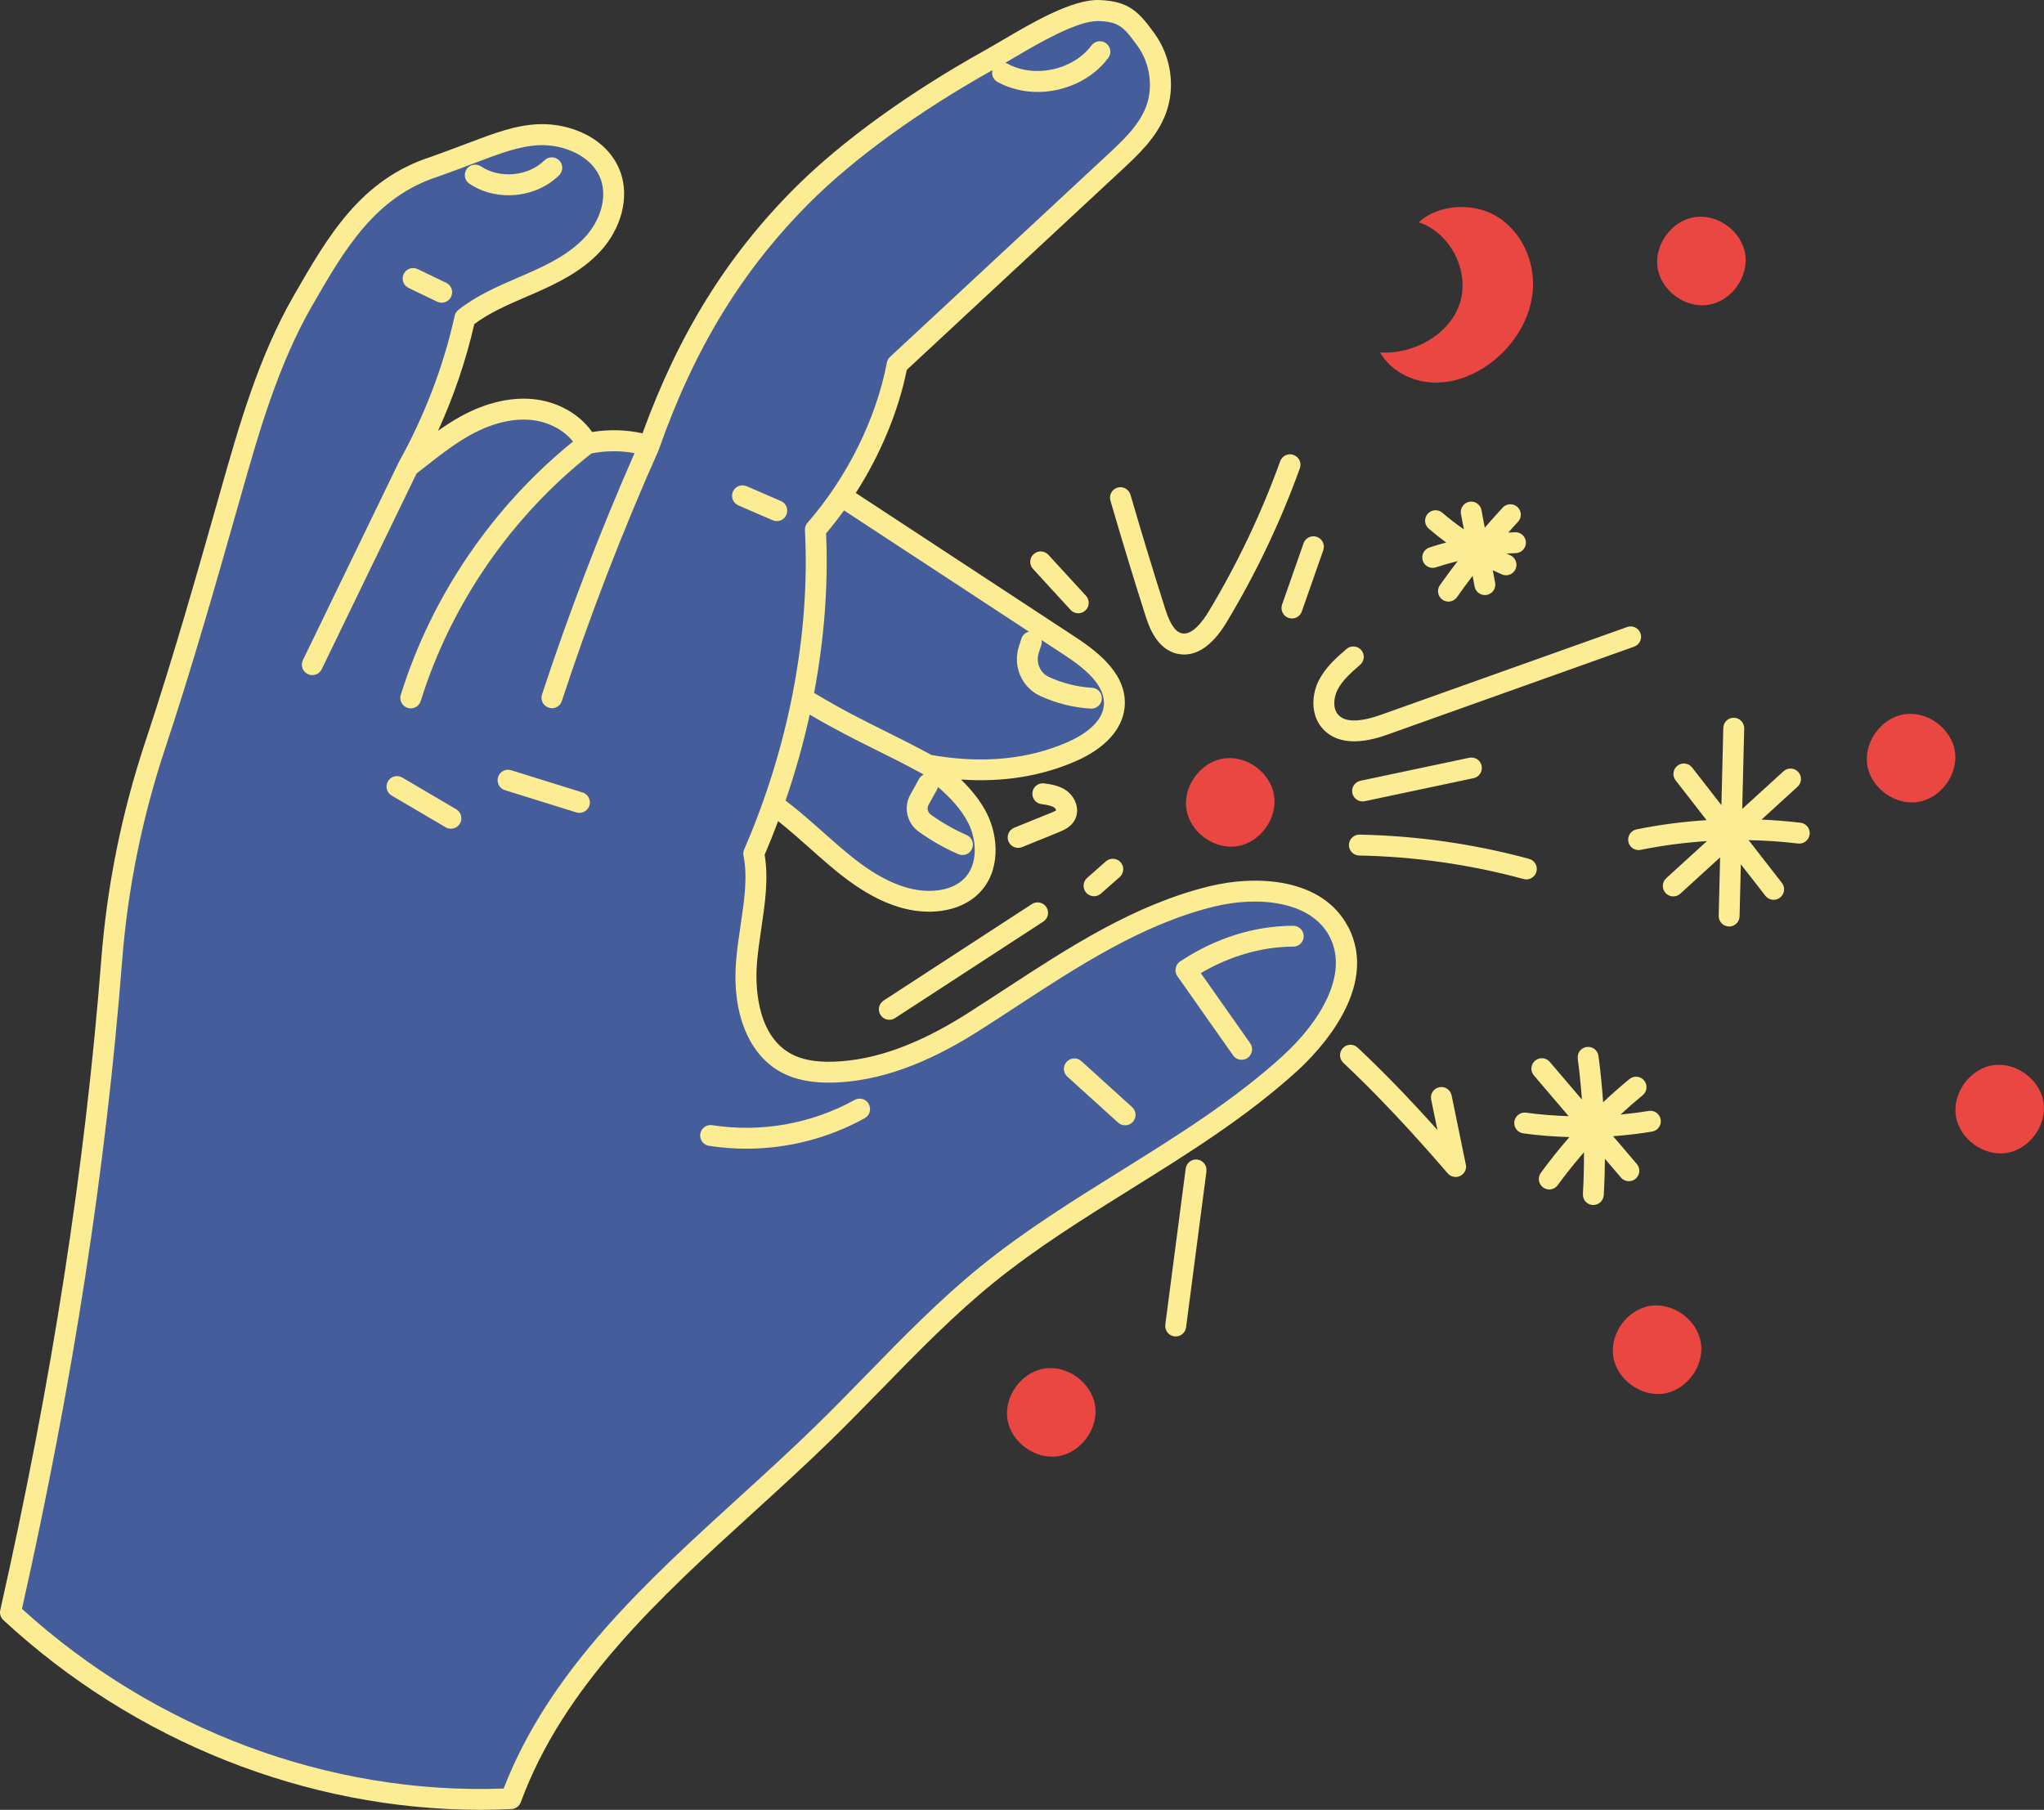
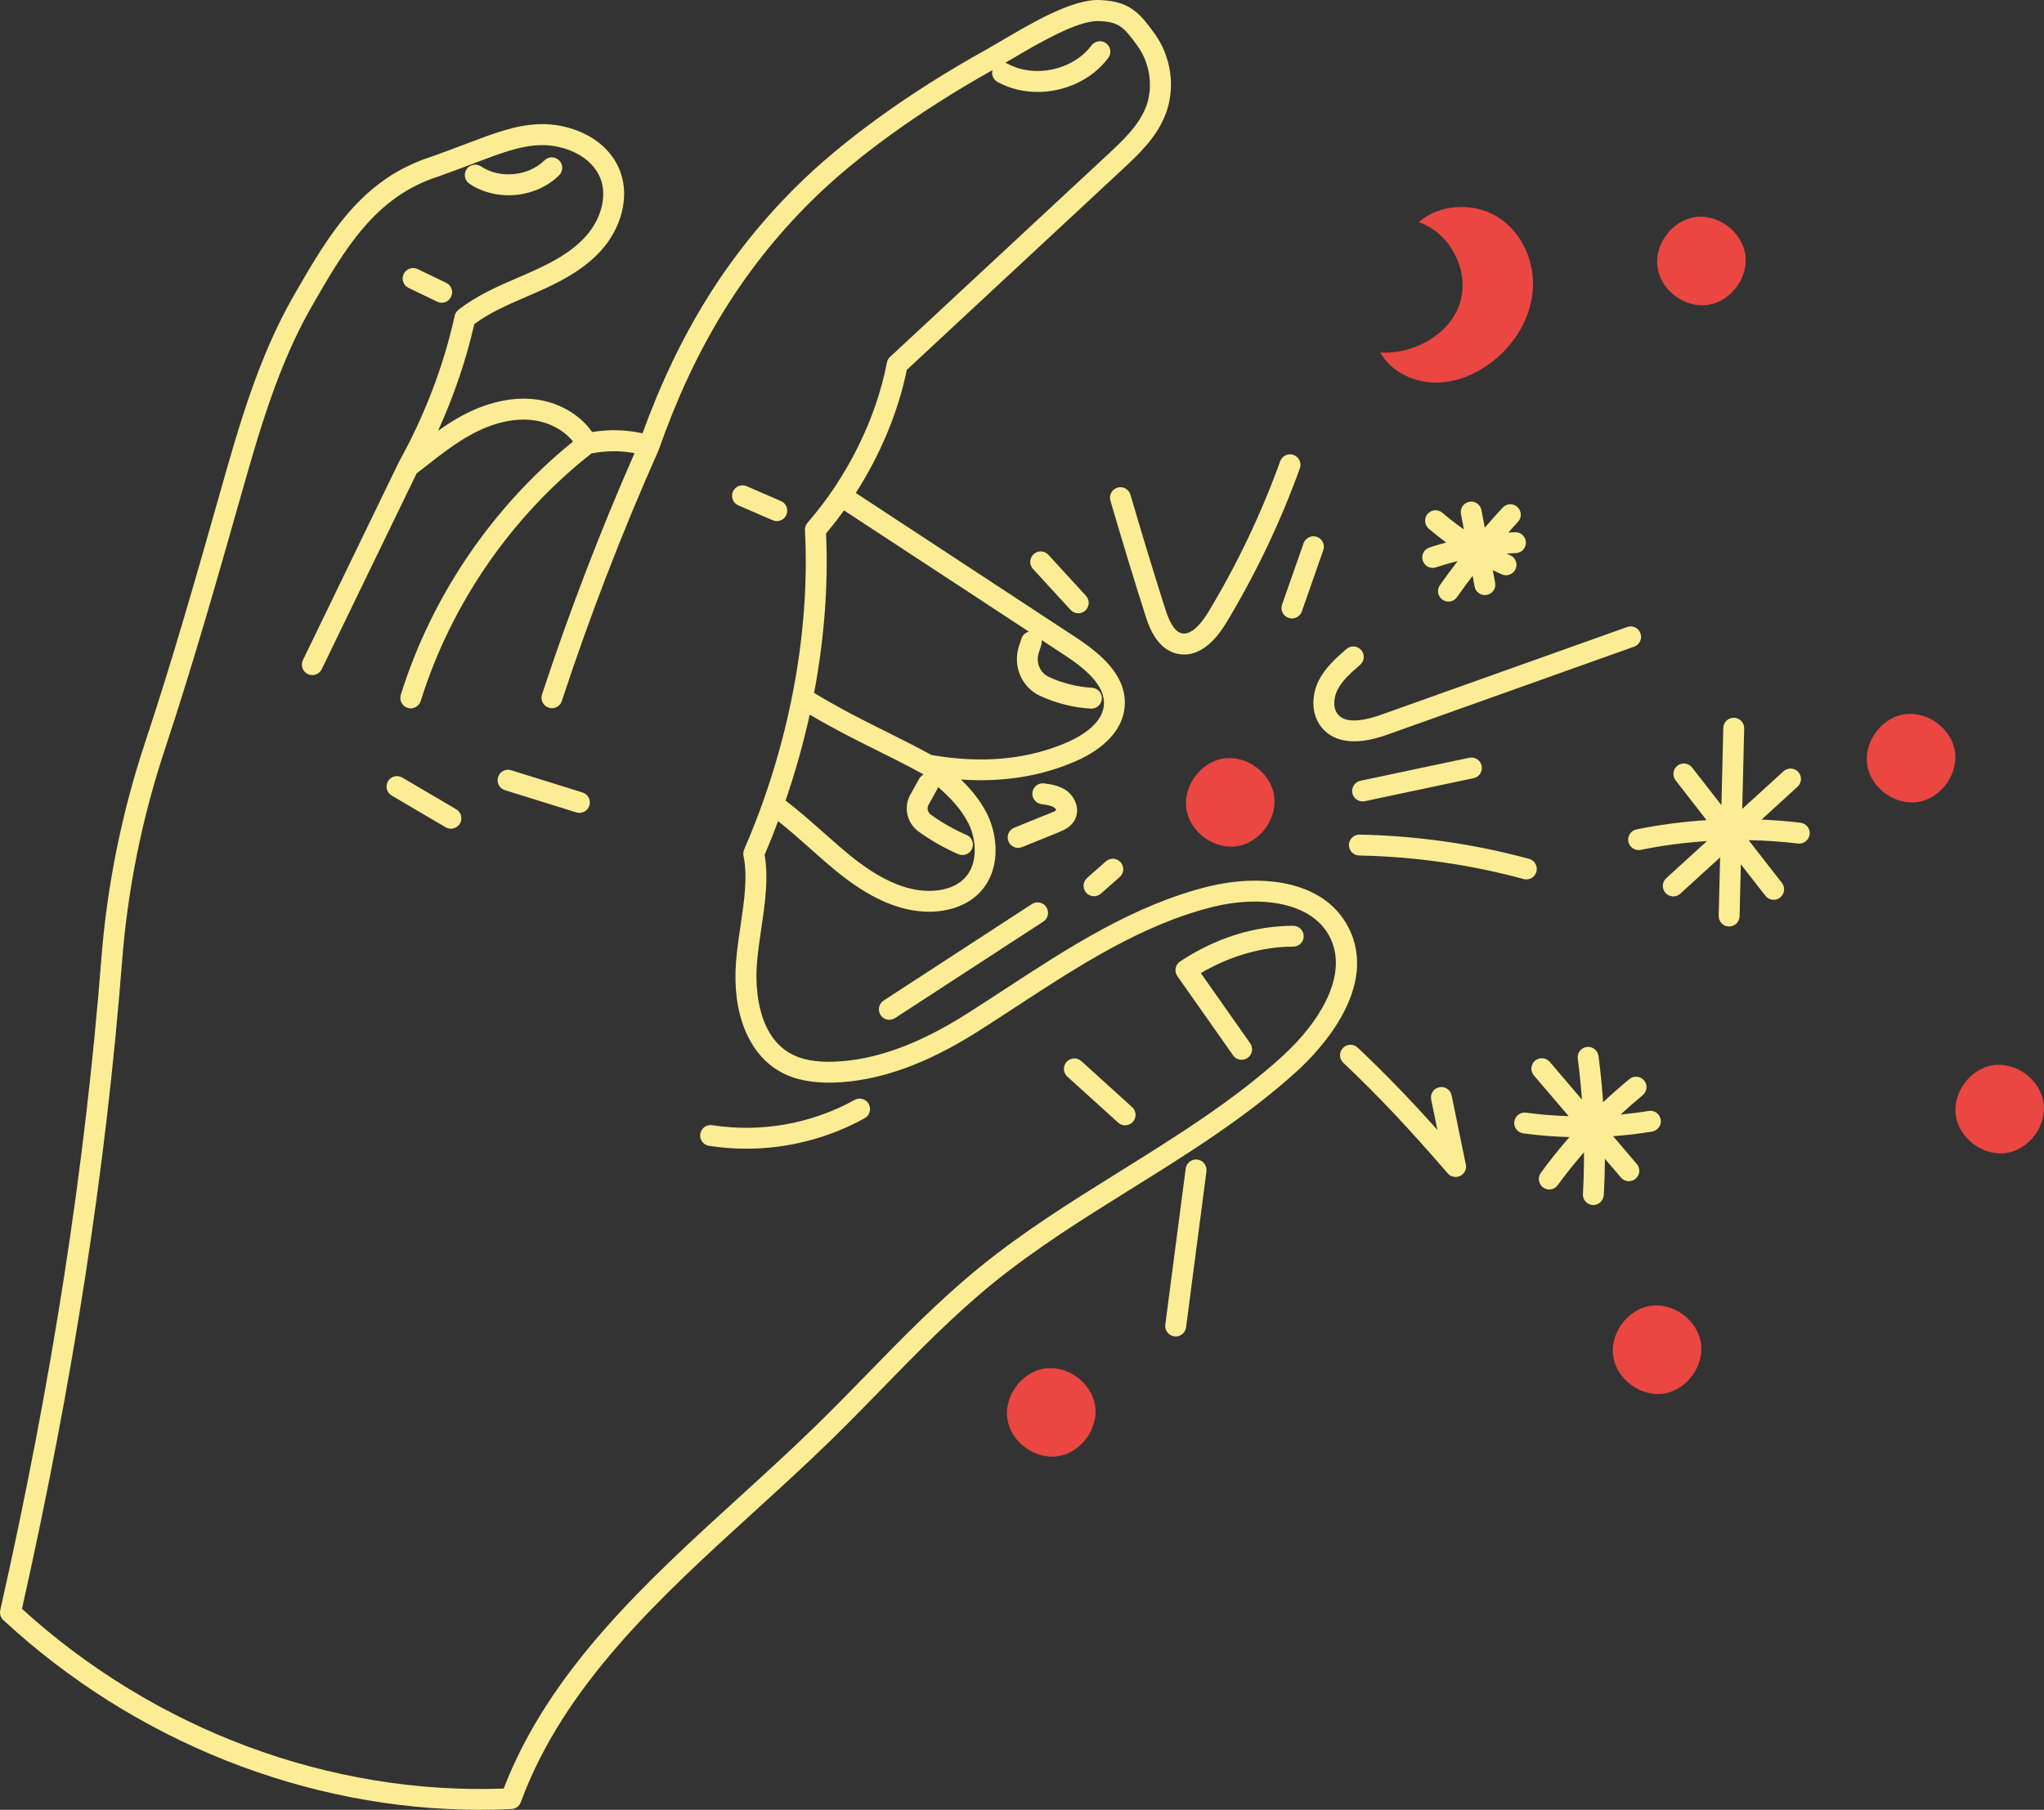
<svg xmlns="http://www.w3.org/2000/svg" id="Capa_2" data-name="Capa 2" viewBox="0 0 489.22 433.21">
  <rect x="0" y="0" width="489.22" height="433.21" fill="#333333" stroke="none" />
  <defs>
    <style>
      .cls-1 {
        fill: #455e9b;
      }

      .cls-1, .cls-2, .cls-3 {
        stroke-width: 0px;
      }

      .cls-2 {
        fill: #fced94;
      }

      .cls-3 {
        fill: #ea4642;
      }
    </style>
  </defs>
  <g id="Capa_1-2" data-name="Capa 1">
    <g id="CELESTIAL_HANDS" data-name="CELESTIAL HANDS">
      <g>
        <g>
-           <path class="cls-1" d="M195.65,114.99c20.15,13.23,40.31,26.45,60.46,39.68,5.29,3.47,11.25,8.28,10.55,14.57-.57,5.09-5.4,8.57-10.08,10.64-10.26,4.52-22.07,5.45-34.46,3.23,4.53,3.68,9.19,7.51,11.83,12.71,2.64,5.2,2.7,12.19-1.45,16.3-2.34,2.32-5.7,3.41-8.99,3.6-9.06.5-17.23-5.14-24.1-11.07-6.86-5.93-13.63-12.64-20.48-15.72-2.56-26.06,3.7-52.9,16.71-73.93h.01Z" />
-           <path class="cls-1" d="M122.3,430.55c13.33-36.32,46.91-60.38,74.61-87.38,13.05-12.72,25.12-26.51,39.26-38,22.95-18.65,50.83-30.77,72.68-50.7,8.91-8.13,17.19-20.79,11.58-31.47-5.3-10.08-19.44-11.11-30.5-8.39-20.99,5.16-38.86,18.55-57.24,30.21-10.01,6.33-21.23,11.42-33.07,11.82-3.98.13-8.1-.31-11.58-2.24-7.92-4.39-10.09-14.87-9.38-23.9s3.39-18.09,1.75-26.16c10.92-25.09,16.06-52.67,14.75-77.54,10.09-11.56,16.97-25.89,19.58-39.51,17.37-16.14,34.73-32.29,52.1-48.43,3.92-3.65,7.97-7.48,9.85-12.5,2.07-5.54,1.06-12.08-2.41-16.86s-5.28-6.74-11.19-6.94c-7.06-.24-19.69,8.14-25.87,11.57-19.65,10.91-35.18,22.64-45.19,32.65-15.89,15.89-27.88,34.97-36.67,60.01-4.78-1.52-10.01-1.61-14.86-.57-2.55-4.76-7.86-7.66-13.23-8.17s-10.78,1.13-15.53,3.7-8.94,6.04-14.02,9.98c6.32-11.35,10.94-23.64,13.56-35.56,4.65-3.67,10.25-5.87,15.67-8.25,5.43-2.37,10.9-5.06,14.91-9.42,4.01-4.36,6.3-10.76,4.33-16.34-2.35-6.64-10.05-10.15-17.09-9.9-7.04.26-13.37,3.53-25.03,7.65-15.78,5.04-23.24,17.67-31.51,32.02-8.27,14.35-12.87,30.47-17.39,46.4-5.7,20.08-11.4,40.16-18.06,60.21-5.51,16.61-9,33.81-10.36,51.26-4.01,51.37-12.22,102.83-24.23,156.17,32.2,29.82,76.1,46.65,119.8,44.58h-.02Z" />
          <path class="cls-3" d="M304.95,190.46c.84,5.48-3.37,11.24-8.85,12.1s-11.25-3.33-12.13-8.81,3.29-11.27,8.77-12.17c5.62-.92,11.38,3.39,12.22,8.87h0ZM249.9,327.59c-5.48.9-9.65,6.69-8.77,12.17s6.65,9.67,12.13,8.81c5.48-.86,9.69-6.62,8.85-12.1s-6.6-9.8-12.22-8.87h0ZM394.9,312.59c-5.48.9-9.65,6.69-8.77,12.17s6.65,9.67,12.13,8.81c5.48-.86,9.69-6.62,8.85-12.1s-6.6-9.8-12.22-8.87h0ZM476.9,255c-5.48.9-9.65,6.69-8.77,12.17s6.65,9.67,12.13,8.81c5.48-.86,9.69-6.62,8.85-12.1s-6.6-9.8-12.22-8.87h0ZM455.69,170.99c-5.48.9-9.65,6.69-8.77,12.17s6.65,9.67,12.13,8.81,9.69-6.62,8.85-12.1c-.84-5.48-6.6-9.8-12.22-8.87h0ZM405.51,51.99c-5.48.9-9.65,6.69-8.77,12.17.88,5.48,6.65,9.67,12.13,8.81s9.69-6.62,8.85-12.1c-.84-5.48-6.6-9.8-12.22-8.87h0Z" />
          <path class="cls-3" d="M339.58,53.2c7.53,2.54,12.18,11.55,9.89,19.16s-11.13,12.57-19.16,12c2.52,4.4,7.59,7.01,12.66,7.21s10.06-1.81,14.08-4.89c5.43-4.16,9.33-10.5,9.83-17.32s-2.72-13.97-8.57-17.52-14.15-2.88-18.73,1.35h0Z" />
        </g>
        <path class="cls-2" d="M322.65,221.83c-6.13-11.66-21.78-12.49-33.31-9.66-17.91,4.4-33.64,14.68-48.85,24.62-2.99,1.95-6.08,3.97-9.13,5.91-11.64,7.37-22.05,11.11-31.81,11.43-4.33.15-7.69-.48-10.29-1.92-8.7-4.82-8.4-17.69-8.1-21.52.22-2.81.65-5.71,1.06-8.51.87-5.84,1.76-11.88.79-17.56,1.14-2.66,2.21-5.35,3.23-8.07,2.56,2.03,5.16,4.33,7.69,6.58,1.28,1.14,2.56,2.28,3.85,3.39,6.36,5.5,14.84,11.71,24.61,11.71.42,0,.84,0,1.26-.04,4.28-.24,8.05-1.77,10.61-4.32,5.32-5.27,4.73-13.65,1.92-19.2-1.58-3.11-3.78-5.74-6.18-8.08,10.04.7,19.29-.79,27.59-4.44,6.88-3.04,10.98-7.53,11.56-12.65.85-7.67-5.79-13.08-11.66-16.94-11.72-7.7-23.45-15.39-35.18-23.09l-17.48-11.47c5.87-9.16,10.16-19.42,12.21-29.47l51.5-47.88c3.92-3.65,8.37-7.78,10.49-13.46,2.35-6.29,1.3-13.65-2.73-19.21-3.58-4.92-5.95-7.72-13.13-7.97-6.55-.26-16.27,5.51-23.38,9.69-1.42.84-2.71,1.59-3.79,2.2-18.37,10.2-34.61,21.94-45.74,33.07-16.19,16.19-27.82,34.9-36.48,58.76-3.85-.87-7.95-.99-12.06-.32-3.05-4.36-8.33-7.33-14.22-7.88-5.34-.5-11.2.88-16.95,3.99-1.98,1.07-3.85,2.28-5.7,3.59,3.77-8.29,6.72-16.95,8.67-25.54,3.7-2.75,8-4.61,12.54-6.57l1.89-.82c5.28-2.31,11.29-5.18,15.74-10.02,5.05-5.49,6.96-12.9,4.84-18.87-2.95-8.32-12.2-11.85-19.54-11.56-5.6.2-10.64,2.12-17.62,4.77-2.4.91-5.11,1.94-8.08,2.99-16.92,5.41-24.69,18.88-32.91,33.15-8.47,14.7-13.13,31.11-17.63,46.98-5.59,19.71-11.38,40.1-18.02,60.09-5.58,16.81-9.11,34.25-10.48,51.85-3.9,49.95-11.81,100.92-24.19,155.85-.2.87.09,1.78.74,2.38,31.42,29.1,72.65,45.42,114.17,45.42,2.48,0,4.97-.06,7.45-.18,1-.05,1.88-.69,2.23-1.64,10.29-28.03,33.4-49.08,55.75-69.44,6.07-5.53,12.35-11.25,18.26-17.01,4.2-4.09,8.36-8.36,12.38-12.48,8.46-8.68,17.21-17.65,26.71-25.37,10.28-8.35,21.82-15.54,32.97-22.49,13.62-8.48,27.7-17.26,39.82-28.31,4.79-4.37,19.83-19.78,12.11-34.48v.02ZM231.73,196.95c2.08,4.11,2.41,10.03-.98,13.39-1.69,1.69-4.31,2.71-7.36,2.88-8.51.47-16.41-5.35-22.33-10.46-1.27-1.1-2.53-2.22-3.8-3.34-3.02-2.68-6.12-5.43-9.24-7.79,2.32-6.77,4.26-13.66,5.78-20.58,6.07,3.57,11.06,6.06,15.9,8.46,3.47,1.72,7.06,3.51,11.06,5.7.09.07.18.14.27.22-.43.22-.8.56-1.05,1.01l-2.11,3.8c-1.67,3-.8,6.8,2.01,8.82,2.96,2.13,6.15,3.94,9.48,5.4.33.14.67.21,1,.21.96,0,1.88-.56,2.29-1.5.55-1.27-.02-2.74-1.29-3.29-3.01-1.32-5.89-2.96-8.57-4.88-.75-.54-.99-1.54-.56-2.33l2.11-3.8c.09-.15.15-.31.2-.48,2.87,2.52,5.51,5.26,7.18,8.57h.01ZM219.57,133.68c8.9,5.84,17.8,11.68,26.7,17.52-.82.2-1.52.8-1.8,1.66l-.61,1.89c-1.51,4.72.69,9.81,5.12,11.84,3.85,1.76,7.92,2.78,12.1,3.03h.15c1.31,0,2.41-1.02,2.49-2.35.08-1.38-.97-2.56-2.35-2.64-3.56-.21-7.03-1.08-10.31-2.58-2.13-.97-3.18-3.45-2.44-5.77l.61-1.89c.13-.4.14-.81.07-1.19,1.82,1.19,3.63,2.38,5.45,3.58,4.68,3.07,9.99,7.24,9.44,12.2-.5,4.42-5.6,7.31-8.6,8.63-9.52,4.19-20.5,5.24-32.65,3.11-3.99-2.18-7.57-3.96-11.02-5.68-5.38-2.67-10.51-5.23-17.07-9.18,2.43-12.89,3.43-25.81,2.86-38.18,1.5-1.76,2.93-3.61,4.3-5.51l17.55,11.51h.01ZM307.17,252.62c-11.78,10.75-25.66,19.39-39.09,27.76-11.29,7.03-22.96,14.3-33.48,22.85-9.73,7.9-18.58,16.98-27.14,25.76-4,4.1-8.13,8.34-12.29,12.39-5.86,5.71-12.1,11.4-18.14,16.9-22.38,20.39-45.52,41.46-56.48,69.84-41.67,1.54-83.51-14.09-115.29-43.02,12.25-54.63,20.09-105.39,23.97-155.11,1.34-17.2,4.79-34.24,10.24-50.66,6.67-20.1,12.48-40.54,18.09-60.32,4.42-15.57,8.99-31.67,17.15-45.84,7.73-13.41,15.02-26.07,30.17-30.91,3.1-1.09,5.84-2.14,8.26-3.06,6.77-2.57,11.24-4.27,16.02-4.45,5.76-.21,12.63,2.55,14.65,8.23,1.5,4.24,0,9.67-3.81,13.81-3.8,4.12-9.25,6.72-14.07,8.82l-1.87.81c-4.91,2.12-9.98,4.31-14.35,7.76-.45.36-.77.86-.89,1.43-2.6,11.86-7.2,23.92-13.3,34.88-.01.02-.02.05-.03.07,0,.02-.02.03-.03.05-3.78,7.79-7.63,15.75-11.48,23.7-3.85,7.95-7.7,15.9-11.48,23.7-.6,1.24-.08,2.74,1.16,3.34.35.17.72.25,1.09.25.93,0,1.82-.52,2.25-1.41,3.78-7.79,7.63-15.75,11.48-23.7,3.76-7.78,7.53-15.55,11.23-23.17.58-.45,1.15-.9,1.71-1.33,4.1-3.2,7.63-5.97,11.51-8.06,4.88-2.64,9.75-3.82,14.1-3.41,4.15.39,7.84,2.33,10.12,5.17-19.25,15.57-33.86,37-41.22,60.63-.41,1.32.32,2.72,1.64,3.13.25.08.5.11.74.11,1.06,0,2.05-.69,2.39-1.76,7.23-23.22,21.74-44.24,40.87-59.27,3.46-.67,7.02-.69,10.3-.06-8.27,18.83-15.72,38.24-22.14,57.76-.43,1.31.28,2.72,1.59,3.16.26.08.52.13.78.13,1.05,0,2.03-.67,2.37-1.72,6.67-20.3,14.46-40.5,23.15-60.01,0-.03.02-.06.03-.1,0-.03.03-.06.04-.09,8.49-24.17,19.95-42.94,36.08-59.07,10.64-10.64,26.16-21.89,43.78-31.75-.3,1.09.17,2.28,1.21,2.85,2.95,1.61,6.26,2.38,9.59,2.38,6.48,0,13-2.91,16.91-8.14.83-1.11.6-2.67-.51-3.5s-2.67-.6-3.5.5c-4.42,5.91-13.62,7.91-20.1,4.38-.17-.09-.35-.16-.54-.21.54-.31,1.1-.64,1.68-.99,6.11-3.6,15.31-9.01,20.44-9.01h.24c4.87.17,6.02,1.46,9.26,5.91,3.02,4.15,3.84,9.85,2.1,14.52-1.71,4.57-5.69,8.27-9.21,11.54l-52.1,48.43c-.39.36-.65.84-.75,1.36-2.58,13.49-9.51,27.46-19,38.34-.43.49-.65,1.13-.61,1.77,1.3,24.74-3.87,51.87-14.55,76.42-.2.47-.26.99-.16,1.5,1.03,5.05.19,10.67-.69,16.62-.43,2.88-.87,5.86-1.1,8.85-.95,12.23,3.03,22.06,10.66,26.28,3.41,1.89,7.62,2.72,12.88,2.55,10.68-.36,21.9-4.35,34.32-12.21,3.08-1.95,6.18-3.98,9.19-5.95,14.86-9.71,30.23-19.75,47.31-23.95,10.55-2.59,23.21-1.4,27.69,7.13,4.81,9.16-2.55,20.7-11.05,28.46h.01ZM96.62,65.58c.6-1.24,2.09-1.77,3.34-1.17l6.84,3.29c1.24.6,1.77,2.09,1.17,3.34-.43.9-1.32,1.42-2.26,1.42-.36,0-.73-.08-1.08-.25l-6.84-3.29c-1.24-.6-1.77-2.09-1.17-3.34ZM111.66,40.52c.77-1.15,2.32-1.45,3.47-.69,4.51,3.02,11.32,2.38,15.18-1.44.98-.97,2.56-.96,3.54.02.97.98.96,2.56-.02,3.54-3.19,3.15-7.66,4.79-12.11,4.79-3.3,0-6.6-.9-9.36-2.75-1.15-.77-1.45-2.32-.69-3.47h0ZM175.42,117.68c.55-1.27,2.02-1.85,3.29-1.3l8.21,3.56c1.27.55,1.85,2.02,1.3,3.29-.41.94-1.33,1.51-2.3,1.51-.33,0-.67-.07-.99-.21l-8.21-3.56c-1.27-.55-1.85-2.02-1.3-3.29h0ZM110.08,197.13c-.47.79-1.3,1.23-2.16,1.23-.43,0-.87-.11-1.26-.34l-12.91-7.59c-1.19-.7-1.59-2.23-.89-3.42s2.23-1.59,3.42-.89l12.91,7.59c1.19.7,1.59,2.23.89,3.42ZM141.07,192.81c-.33,1.07-1.32,1.76-2.39,1.76-.25,0-.5-.04-.74-.11l-17.09-5.32c-1.32-.41-2.05-1.81-1.64-3.13s1.81-2.05,3.13-1.64l17.09,5.32c1.32.41,2.05,1.81,1.64,3.13h0ZM207.93,264.26c.67,1.21.23,2.73-.97,3.4-8.66,4.8-18.47,7.3-28.33,7.3-2.99,0-5.98-.23-8.94-.69-1.36-.21-2.3-1.49-2.08-2.86.21-1.36,1.49-2.3,2.86-2.08,11.65,1.82,23.75-.32,34.07-6.04,1.21-.67,2.73-.23,3.4.97h0ZM270.97,265.01c1.02.93,1.1,2.51.17,3.53-.49.54-1.17.82-1.85.82-.6,0-1.2-.21-1.68-.65l-12.15-11.01c-1.02-.93-1.1-2.51-.17-3.53s2.51-1.1,3.53-.17l12.15,11.01h0ZM312.04,224.09c0,1.38-1.12,2.5-2.5,2.5-7.42,0-15.19,2.25-22.13,6.34l11.82,16.8c.79,1.13.52,2.69-.61,3.48-.44.31-.94.46-1.44.46-.79,0-1.56-.37-2.05-1.06l-13.33-18.95c-.39-.55-.54-1.24-.41-1.9.12-.66.51-1.25,1.07-1.62,8.39-5.58,17.75-8.53,27.07-8.54h0c1.38,0,2.5,1.12,2.5,2.5h0ZM278.87,145.68c.8,2.51,1.98,5.46,3.98,5.91,2.51.58,5.09-2.99,6.4-5.16,6.87-11.39,12.64-23.52,17.16-36.03.47-1.3,1.9-1.98,3.2-1.5,1.3.47,1.97,1.9,1.5,3.2-4.62,12.82-10.54,25.25-17.58,36.92-3.66,6.06-7.3,7.65-10.1,7.65-.61,0-1.17-.07-1.69-.19-5.04-1.15-6.85-6.84-7.63-9.27-2.88-9.04-5.68-18.25-8.34-27.39-.39-1.33.38-2.71,1.7-3.1s2.71.38,3.1,1.7c2.65,9.1,5.44,18.27,8.3,27.27h0ZM306.86,144.71l5.14-14.67c.46-1.3,1.88-1.99,3.19-1.53,1.3.46,1.99,1.88,1.53,3.19l-5.14,14.67c-.36,1.03-1.33,1.67-2.36,1.67-.27,0-.55-.05-.83-.14-1.3-.46-1.99-1.88-1.53-3.19h0ZM315.65,162.89c1.61-3.2,4.27-5.5,6.62-7.54,1.04-.9,2.62-.79,3.53.25s.79,2.62-.25,3.53c-2.1,1.82-4.26,3.69-5.43,6.01-.87,1.73-1.21,4.3.11,5.87,1.62,1.93,5.17,1.93,10.55,0l58.67-20.92c1.3-.47,2.73.21,3.19,1.51.46,1.3-.21,2.73-1.52,3.19l-58.67,20.92c-1.56.56-4.89,1.74-8.34,1.74-2.78,0-5.63-.77-7.72-3.25-2.79-3.32-2.39-8.09-.74-11.34v.02ZM323.68,189.85c-.29-1.35.58-2.68,1.93-2.96l26.05-5.51c1.35-.28,2.68.58,2.96,1.93.29,1.35-.58,2.68-1.93,2.96l-26.05,5.51c-.17.04-.35.05-.52.05-1.16,0-2.19-.81-2.44-1.98ZM325.36,199.78h.05c13.7.27,27.35,2.22,40.57,5.8,1.33.36,2.12,1.73,1.76,3.07-.3,1.11-1.31,1.85-2.41,1.85-.22,0-.44-.03-.66-.09-12.83-3.48-26.07-5.37-39.36-5.63-1.38-.03-2.48-1.17-2.45-2.55.03-1.36,1.14-2.45,2.5-2.45h0ZM350.85,278.72c.23,1.12-.32,2.25-1.35,2.75-.35.17-.73.26-1.1.26-.71,0-1.41-.3-1.9-.87-9.16-10.64-17.1-19.04-24.98-26.46-1.01-.95-1.06-2.53-.11-3.53.95-1.01,2.53-1.06,3.53-.11,6.17,5.79,12.35,12.17,19.1,19.71l-1.5-7.27c-.28-1.35.59-2.67,1.94-2.95,1.36-.28,2.67.59,2.95,1.94l3.4,16.53h.02ZM288.76,280.36l-4.88,37.36c-.16,1.26-1.24,2.18-2.48,2.18-.11,0-.22,0-.33-.02-1.37-.18-2.33-1.43-2.16-2.8l4.88-37.36c.18-1.37,1.44-2.33,2.8-2.16,1.37.18,2.33,1.43,2.16,2.8h.01ZM250.44,217.14c.75,1.16.43,2.71-.73,3.46l-35.49,23.1c-.42.27-.89.4-1.36.4-.82,0-1.62-.4-2.1-1.14-.75-1.16-.43-2.71.73-3.46l35.49-23.1c1.16-.75,2.71-.42,3.46.73h0ZM253.53,199.16l-8.9,3.61c-.31.12-.62.18-.94.18-.99,0-1.92-.59-2.32-1.56-.52-1.28.1-2.74,1.38-3.26l8.9-3.61c.26-.1.91-.37,1.14-.56-.03-.16-.19-.46-.44-.64-.73-.52-1.98-.69-3.09-.84-1.37-.18-2.33-1.44-2.15-2.81.18-1.37,1.43-2.34,2.81-2.15,1.52.2,3.61.48,5.36,1.74,2.1,1.52,3.37,4.63,1.86,7.19-.95,1.61-2.61,2.29-3.61,2.69v.02ZM268.22,206.4c.91,1.04.81,2.62-.22,3.53l-4.5,3.97c-.48.42-1.07.63-1.65.63-.69,0-1.38-.29-1.88-.85-.91-1.04-.81-2.62.22-3.53l4.5-3.97c1.04-.91,2.61-.81,3.53.22ZM250.92,132.8l9,9.81c.93,1.02.87,2.6-.15,3.53-.48.44-1.09.66-1.69.66-.68,0-1.35-.27-1.84-.81l-9-9.81c-.93-1.02-.87-2.6.15-3.53,1.02-.93,2.6-.87,3.53.15h0ZM433.12,199.73c-.17,1.37-1.41,2.35-2.78,2.18-3.94-.48-7.88-.73-11.82-.81l7.97,10.24c.85,1.09.65,2.66-.44,3.51-.46.36-1,.53-1.53.53-.75,0-1.48-.33-1.98-.96l-5.88-7.55-.3,12.46c-.03,1.36-1.15,2.44-2.5,2.44h-.06c-1.38-.03-2.47-1.18-2.44-2.56l.34-13.98-9.53,8.69c-.48.44-1.08.65-1.68.65-.68,0-1.35-.27-1.85-.82-.93-1.02-.86-2.6.16-3.53l9.75-8.89c-5.32.35-10.61,1.03-15.86,2.1-.17.04-.34.05-.5.05-1.16,0-2.21-.82-2.45-2-.28-1.35.6-2.67,1.95-2.95,5.55-1.13,11.15-1.85,16.77-2.21l-7.41-9.53c-.85-1.09-.65-2.66.44-3.51,1.09-.85,2.66-.65,3.51.44l7.01,9.01.45-18.48c.03-1.38,1.18-2.49,2.56-2.44,1.38.03,2.47,1.18,2.44,2.56l-.47,19.26,9.88-9.01c1.02-.93,2.6-.86,3.53.16s.86,2.6-.16,3.53l-8.62,7.87c3.11.14,6.22.39,9.33.76,1.37.17,2.35,1.41,2.18,2.78h-.01ZM383.84,286.08c-.08,1.33-1.18,2.36-2.49,2.36h-.14c-1.38-.08-2.43-1.26-2.35-2.64.19-3.32.27-6.66.26-9.99-2.2,2.54-4.31,5.16-6.29,7.88-.49.67-1.25,1.03-2.02,1.03-.51,0-1.02-.16-1.47-.48-1.12-.81-1.36-2.38-.55-3.49,2.15-2.96,4.44-5.82,6.85-8.57-3.69-.1-7.38-.39-11.05-.89-1.37-.19-2.33-1.44-2.14-2.81.19-1.37,1.44-2.33,2.81-2.14,3.39.46,6.79.73,10.19.83l-8.32-9.75c-.9-1.05-.77-2.63.28-3.52,1.05-.9,2.63-.77,3.52.28l7.7,9.03c-.25-3.28-.57-6.54-1-9.79-.18-1.37.78-2.63,2.15-2.81s2.63.78,2.81,2.15c.49,3.67.85,7.37,1.11,11.08,2.04-1.92,4.14-3.78,6.3-5.55,1.07-.88,2.64-.72,3.52.35.88,1.07.72,2.64-.35,3.52-1.82,1.49-3.58,3.03-5.3,4.63,2.25-.22,4.5-.5,6.73-.87,1.36-.23,2.65.69,2.88,2.06.23,1.36-.69,2.65-2.06,2.88-3.1.52-6.21.88-9.33,1.11l5.67,6.65c.9,1.05.77,2.63-.28,3.52-.47.4-1.05.6-1.62.6-.71,0-1.41-.3-1.9-.88l-3.83-4.49c-.02,2.92-.11,5.84-.27,8.75l-.02-.04ZM362.81,132.39c-.74.02-1.49.06-2.23.11.29.13.58.27.87.4,1.27.55,1.85,2.02,1.3,3.29-.41.94-1.33,1.51-2.3,1.51-.33,0-.67-.07-.99-.21-.73-.32-1.45-.65-2.17-.99l.56,2.98c.26,1.36-.64,2.66-1.99,2.92-.16.03-.31.04-.47.04-1.18,0-2.23-.84-2.45-2.04l-.48-2.57c-1.28,1.68-2.52,3.38-3.73,5.1-.49.69-1.26,1.07-2.05,1.07-.5,0-1-.15-1.43-.45-1.13-.79-1.41-2.35-.61-3.48,1.37-1.95,2.79-3.87,4.24-5.76-1.74.43-3.47.92-5.18,1.49-.26.09-.53.13-.79.13-1.05,0-2.02-.66-2.37-1.71-.44-1.31.27-2.73,1.58-3.16,1.33-.44,2.68-.84,4.03-1.2-1.44-1.05-2.84-2.16-4.19-3.32-1.05-.9-1.17-2.48-.27-3.53.9-1.05,2.48-1.17,3.53-.27,1.65,1.42,3.38,2.74,5.15,3.98l-.7-3.69c-.26-1.36.64-2.66,1.99-2.92,1.36-.25,2.66.64,2.92,1.99l.79,4.21c1.41-1.63,2.84-3.24,4.3-4.81.94-1.01,2.52-1.07,3.53-.13s1.07,2.52.13,3.53c-.79.84-1.55,1.71-2.32,2.58.54-.03,1.09-.06,1.63-.08,1.36-.06,2.53,1.04,2.58,2.42.04,1.38-1.04,2.53-2.42,2.58h.01Z" />
      </g>
    </g>
  </g>
</svg>